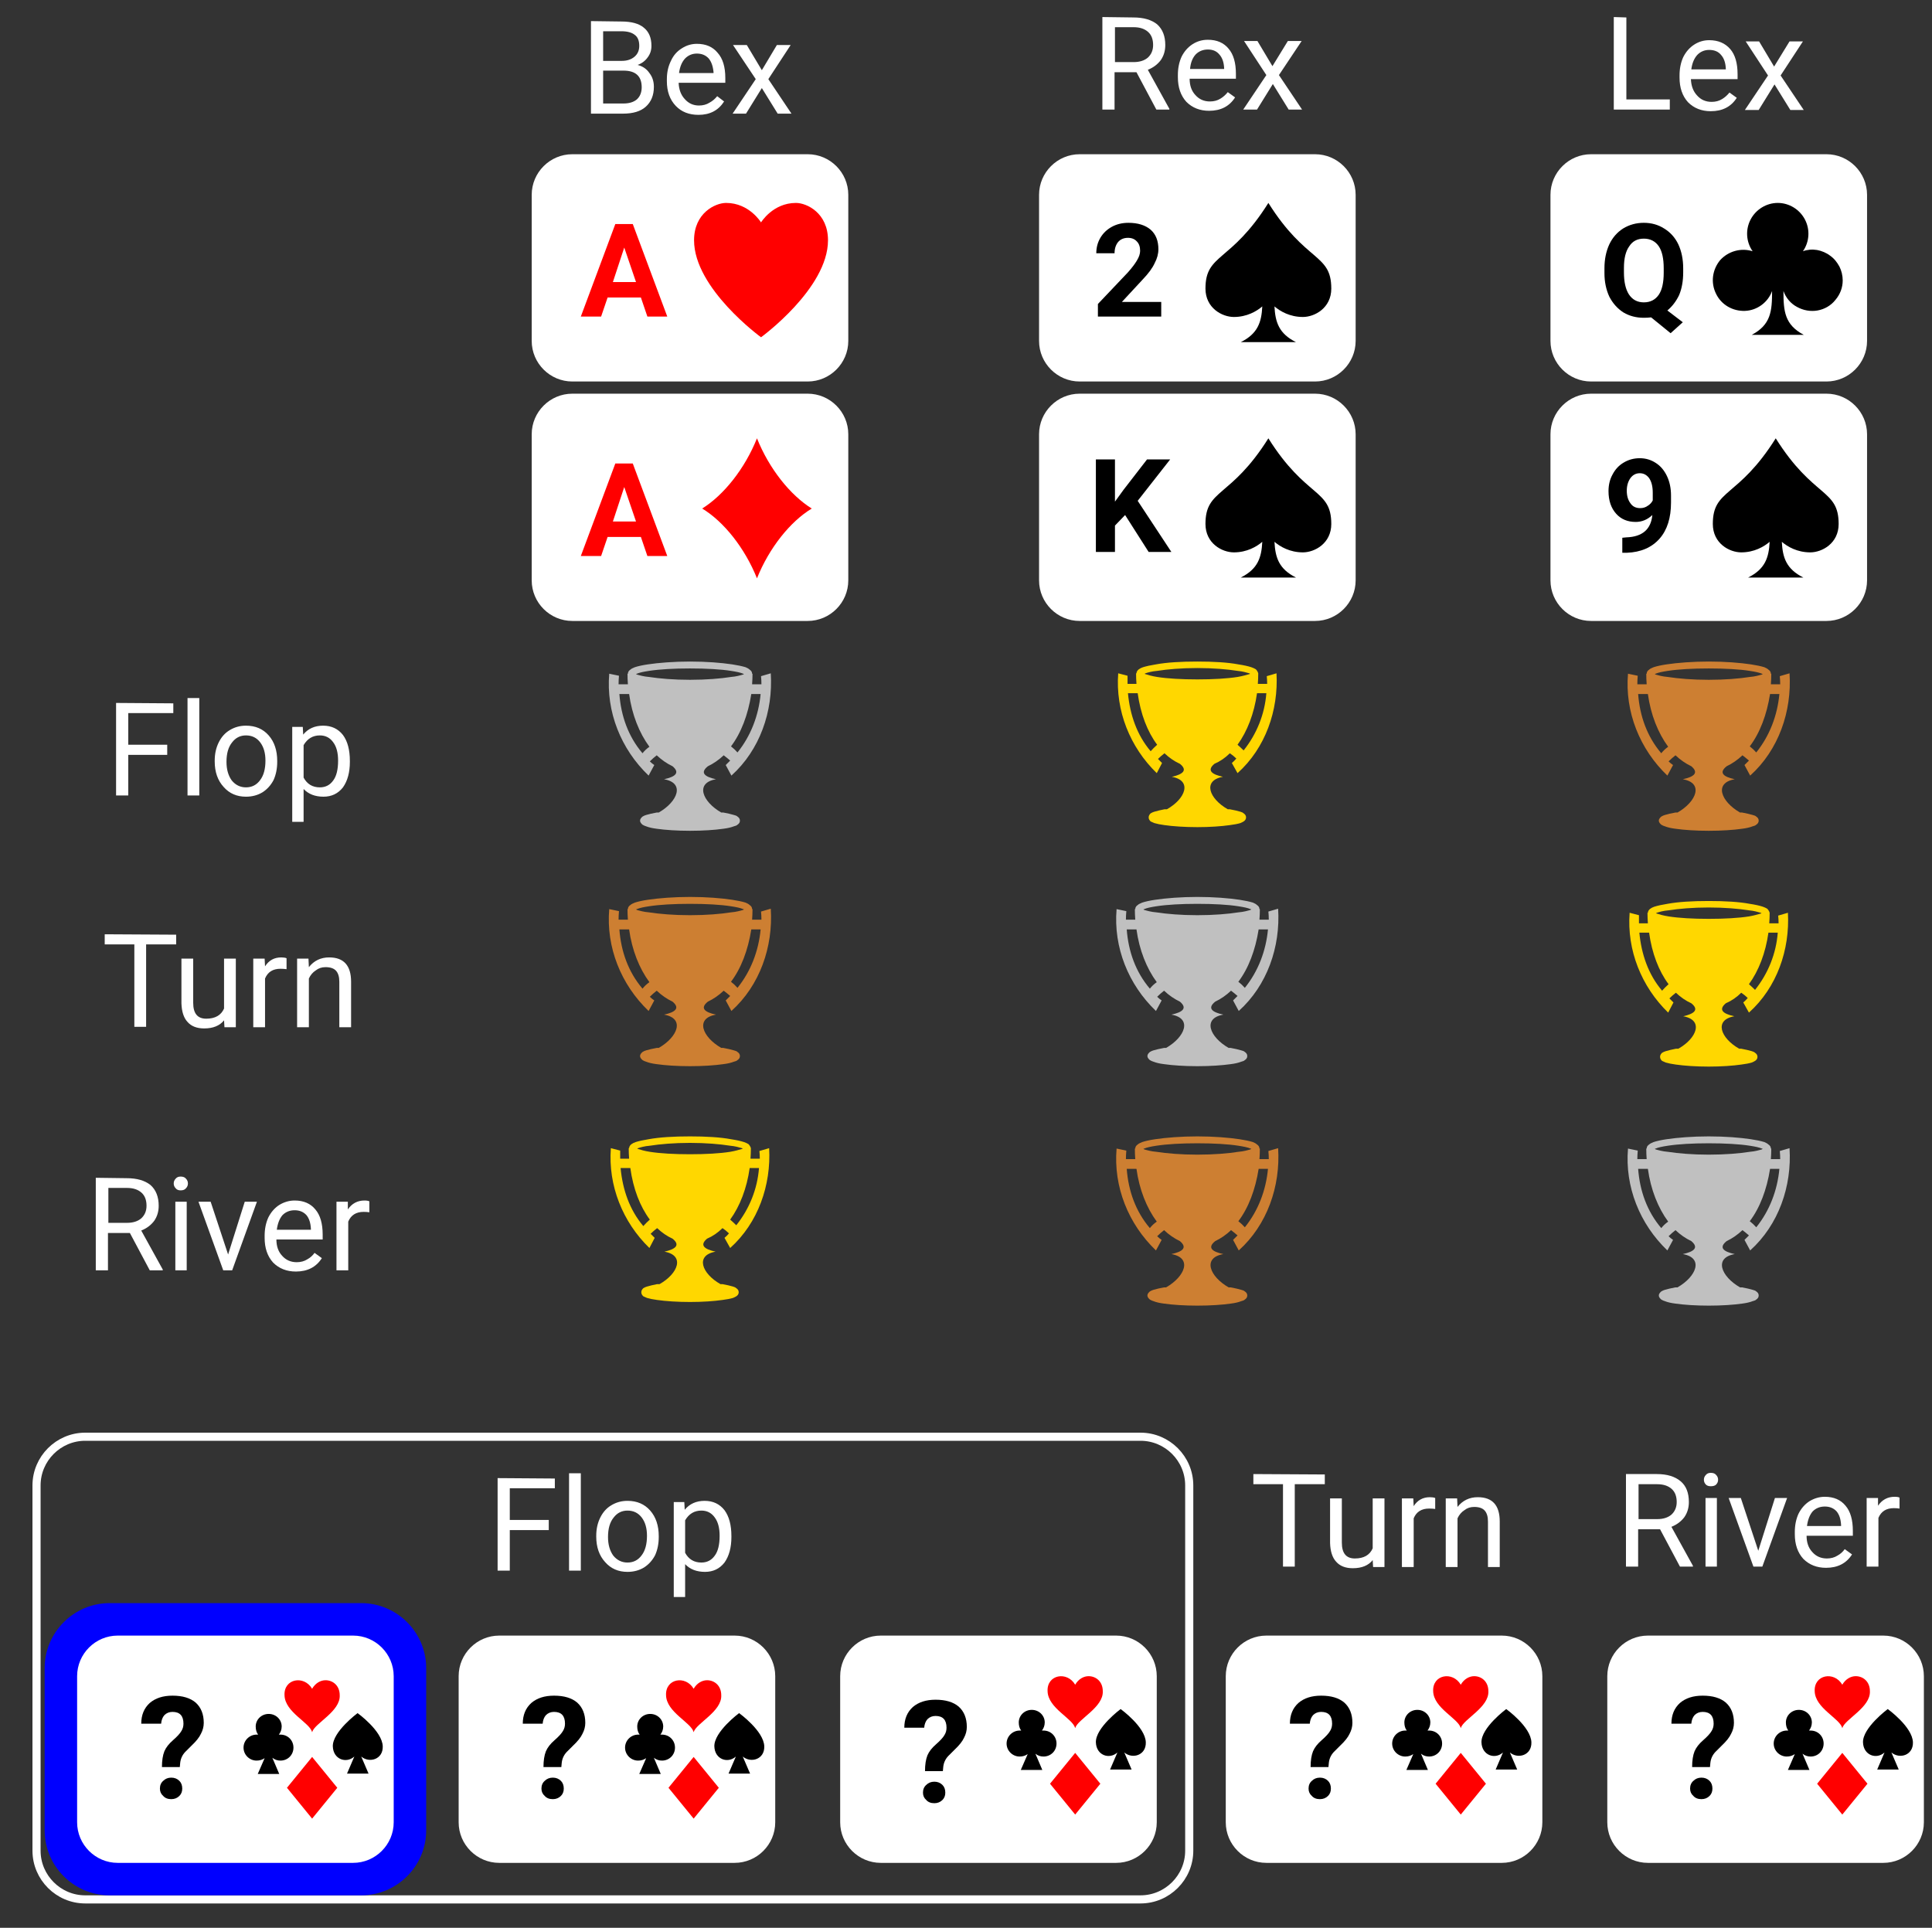
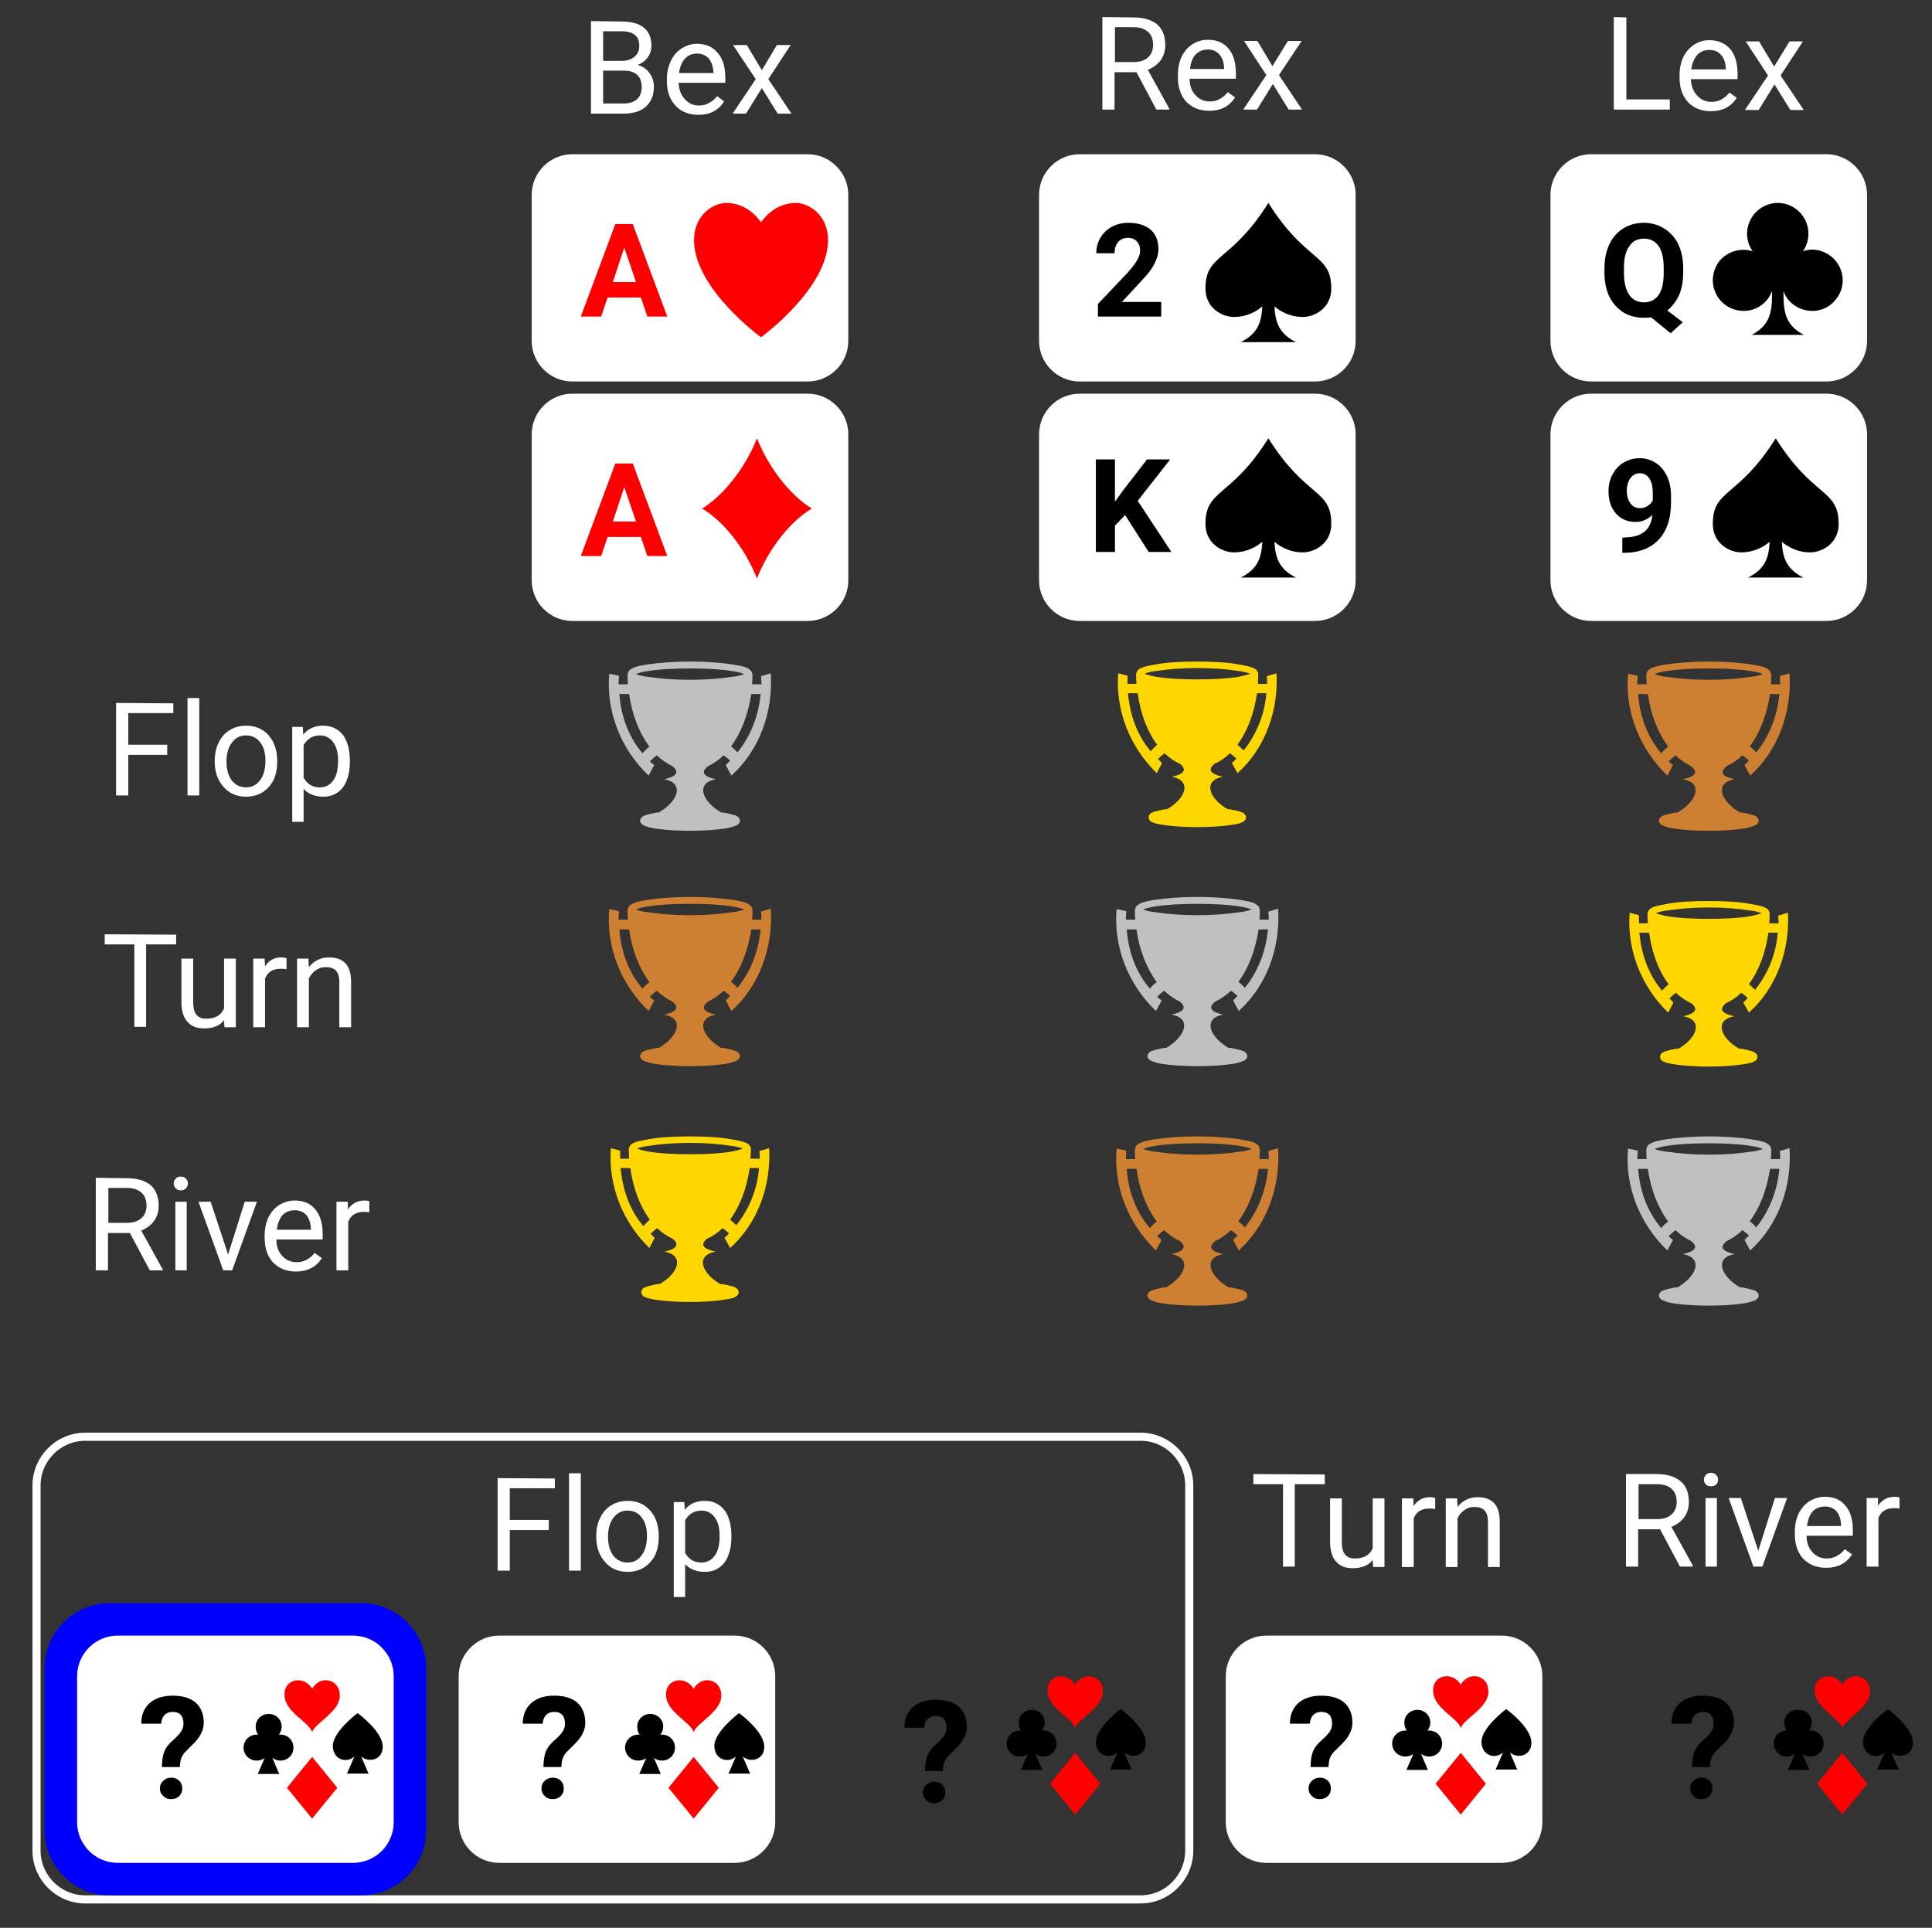
<svg xmlns="http://www.w3.org/2000/svg" version="1.2" viewBox="0 0 476 475" width="476" height="475">
  <rect x="0" y="0" width="476" height="475" fill="#333333" stroke="none" />
  <title>fresh</title>
  <style>
		.s0 { fill: none;stroke: #ffffff;stroke-width: 2 } 
		.s1 { fill: #0000ff } 
		.s2 { fill: #ffffff } 
		.s3 { fill: #000000 } 
		.s4 { fill: #ff0000 } 
		.s5 { fill: #ffd700 } 
		.s6 { fill: #cd7f32 } 
		.s7 { fill: #c0c0c0 } 
	</style>
  <path id="Shape 14" class="s0" d="m9 366c0-6.6 5.4-12 12-12h260c6.6 0 12 5.4 12 12v90c0 6.6-5.4 12-12 12h-260c-6.6 0-12-5.4-12-12z" />
  <path id="Shape 12" class="s1" d="m11 411c0-8.8 7.2-16 16-16h62c8.8 0 16 7.2 16 16v40c0 8.8-7.2 16-16 16h-62c-8.8 0-16-7.2-16-16z" />
  <path id="Shape 7" class="s2" d="m19 413c0-5.5 4.5-10 10-10h58c5.5 0 10 4.5 10 10v36c0 5.5-4.5 10-10 10h-58c-5.5 0-10-4.5-10-10z" />
  <path id="Shape 8" class="s2" d="m113 413c0-5.5 4.5-10 10-10h58c5.5 0 10 4.5 10 10v36c0 5.5-4.5 10-10 10h-58c-5.5 0-10-4.5-10-10z" />
-   <path id="Shape 9" class="s2" d="m207 413c0-5.5 4.5-10 10-10h58c5.5 0 10 4.5 10 10v36c0 5.5-4.5 10-10 10h-58c-5.5 0-10-4.5-10-10z" />
  <path id="Shape 10" class="s2" d="m302 413c0-5.5 4.5-10 10-10h58c5.5 0 10 4.5 10 10v36c0 5.5-4.5 10-10 10h-58c-5.5 0-10-4.5-10-10z" />
-   <path id="Shape 11" class="s2" d="m396 413c0-5.5 4.5-10 10-10h58c5.5 0 10 4.5 10 10v36c0 5.5-4.5 10-10 10h-58c-5.5 0-10-4.5-10-10z" />
  <path id="suit2" class="s3" d="m188.3 430.3c0.1 3.2-3.3 4.2-5.3 2.5l1.8 4.2h-5.3l1.8-4.2c-2 1.8-5.2 0.7-5.3-2.5-0.1-3.6 6.1-8.2 6.1-8.2 0 0 6.1 4.4 6.2 8.2zm-28.1-8c1.8 0 3.2 1.4 3.2 3.1 0 0.8-0.3 1.5-0.7 2q0.2 0 0.4 0c1.8 0 3.2 1.4 3.2 3.2 0 1.8-1.4 3.2-3.2 3.2-0.7 0-1.4-0.2-2-0.7l1.7 4h-5.3l1.7-3.9c-0.6 0.4-1.2 0.6-2 0.6-1.7 0-3.2-1.4-3.2-3.2 0-1.8 1.5-3.2 3.2-3.2q0.2 0 0.4 0c-0.4-0.5-0.6-1.2-0.6-2 0-1.7 1.4-3.1 3.2-3.1z" />
  <path id="suit1" class="s4" d="m177.7 417.7c0.2 4-6.2 6.9-6.8 9.1-0.6-2.4-6.7-4.9-6.8-9.1-0.2-4.1 4.8-5 6.8-1.6 0.8-1.4 2.1-2.1 3.3-2.1 1.8 0 3.5 1.3 3.5 3.7zm-0.6 22.8l-6.2 7.6-6.2-7.6 6.2-7.6z" />
  <path id="suit2 copy" class="s3" d="m94.3 430.3c0.1 3.2-3.3 4.2-5.3 2.5l1.8 4.2h-5.3l1.8-4.2c-2 1.8-5.2 0.7-5.3-2.5-0.1-3.6 6.1-8.2 6.1-8.2 0 0 6.1 4.4 6.2 8.2zm-28.1-8c1.8 0 3.2 1.4 3.2 3.1 0 0.8-0.3 1.5-0.7 2q0.2 0 0.4 0c1.8 0 3.2 1.4 3.2 3.2 0 1.8-1.4 3.2-3.2 3.2-0.7 0-1.4-0.2-2-0.7l1.7 4h-5.3l1.7-3.9c-0.6 0.4-1.2 0.6-2 0.6-1.7 0-3.2-1.4-3.2-3.2 0-1.8 1.5-3.2 3.2-3.2q0.2 0 0.4 0c-0.4-0.5-0.6-1.2-0.6-2 0-1.7 1.4-3.1 3.2-3.1z" />
  <path id="suit1 copy" class="s4" d="m83.7 417.7c0.2 4-6.2 6.9-6.8 9.1-0.6-2.4-6.7-4.9-6.8-9.1-0.2-4.1 4.8-5 6.8-1.6 0.8-1.4 2.1-2.1 3.3-2.1 1.8 0 3.5 1.3 3.5 3.7zm-0.6 22.8l-6.2 7.6-6.2-7.6 6.2-7.6z" />
  <path id="suit2 copy 2" class="s3" d="m282.3 429.3c0.1 3.2-3.3 4.2-5.3 2.5l1.8 4.2h-5.3l1.8-4.2c-2 1.8-5.2 0.7-5.3-2.5-0.1-3.6 6.1-8.2 6.1-8.2 0 0 6.1 4.4 6.2 8.2zm-28.1-8c1.8 0 3.2 1.4 3.2 3.1 0 0.8-0.3 1.5-0.7 2q0.2 0 0.4 0c1.8 0 3.2 1.4 3.2 3.2 0 1.8-1.4 3.2-3.2 3.2-0.7 0-1.4-0.2-2-0.7l1.7 4h-5.3l1.7-3.9c-0.6 0.4-1.2 0.6-2 0.6-1.7 0-3.2-1.4-3.2-3.2 0-1.8 1.5-3.2 3.2-3.2q0.2 0 0.4 0c-0.4-0.5-0.6-1.2-0.6-2 0-1.7 1.4-3.1 3.2-3.1z" />
  <path id="suit1 copy 2" class="s4" d="m271.7 416.7c0.2 4-6.2 6.9-6.8 9.1-0.6-2.4-6.7-4.9-6.8-9.1-0.2-4.1 4.8-5 6.8-1.6 0.8-1.4 2.1-2.1 3.3-2.1 1.8 0 3.5 1.3 3.5 3.7zm-0.6 22.8l-6.2 7.6-6.2-7.6 6.2-7.6z" />
  <path id="suit2 copy 3" class="s3" d="m377.3 429.3c0.1 3.2-3.3 4.2-5.3 2.5l1.8 4.2h-5.3l1.8-4.2c-2 1.8-5.2 0.7-5.3-2.5-0.1-3.6 6.1-8.2 6.1-8.2 0 0 6.1 4.4 6.2 8.2zm-28.1-8c1.8 0 3.2 1.4 3.2 3.1 0 0.8-0.3 1.5-0.7 2q0.2 0 0.4 0c1.8 0 3.2 1.4 3.2 3.2 0 1.8-1.4 3.2-3.2 3.2-0.7 0-1.4-0.2-2-0.7l1.7 4h-5.3l1.7-3.9c-0.6 0.4-1.2 0.6-2 0.6-1.7 0-3.2-1.4-3.2-3.2 0-1.8 1.5-3.2 3.2-3.2q0.2 0 0.4 0c-0.4-0.5-0.6-1.2-0.6-2 0-1.7 1.4-3.1 3.2-3.1z" />
  <path id="suit1 copy 3" class="s4" d="m366.7 416.7c0.2 4-6.2 6.9-6.8 9.1-0.6-2.4-6.7-4.9-6.8-9.1-0.2-4.1 4.8-5 6.8-1.6 0.8-1.4 2.1-2.1 3.3-2.1 1.8 0 3.5 1.3 3.5 3.7zm-0.6 22.8l-6.2 7.6-6.2-7.6 6.2-7.6z" />
-   <path id="suit2 copy 4" class="s3" d="m471.3 429.3c0.1 3.2-3.3 4.2-5.3 2.5l1.8 4.2h-5.3l1.8-4.2c-2 1.8-5.2 0.7-5.3-2.5-0.1-3.6 6.1-8.2 6.1-8.2 0 0 6.1 4.4 6.2 8.2zm-28.1-8c1.8 0 3.2 1.4 3.2 3.1 0 0.8-0.3 1.5-0.7 2q0.2 0 0.4 0c1.8 0 3.2 1.4 3.2 3.2 0 1.8-1.4 3.2-3.2 3.2-0.7 0-1.4-0.2-2-0.7l1.7 4h-5.3l1.7-3.9c-0.6 0.4-1.2 0.6-2 0.6-1.7 0-3.2-1.4-3.2-3.2 0-1.8 1.5-3.2 3.2-3.2q0.2 0 0.4 0c-0.4-0.5-0.6-1.2-0.6-2 0-1.7 1.4-3.1 3.2-3.1z" />
+   <path id="suit2 copy 4" class="s3" d="m471.3 429.3c0.1 3.2-3.3 4.2-5.3 2.5l1.8 4.2h-5.3l1.8-4.2c-2 1.8-5.2 0.7-5.3-2.5-0.1-3.6 6.1-8.2 6.1-8.2 0 0 6.1 4.4 6.2 8.2zm-28.1-8c1.8 0 3.2 1.4 3.2 3.1 0 0.8-0.3 1.5-0.7 2q0.2 0 0.4 0c1.8 0 3.2 1.4 3.2 3.2 0 1.8-1.4 3.2-3.2 3.2-0.7 0-1.4-0.2-2-0.7l1.7 4h-5.3l1.7-3.9c-0.6 0.4-1.2 0.6-2 0.6-1.7 0-3.2-1.4-3.2-3.2 0-1.8 1.5-3.2 3.2-3.2c-0.4-0.5-0.6-1.2-0.6-2 0-1.7 1.4-3.1 3.2-3.1z" />
  <path id="suit1 copy 4" class="s4" d="m460.7 416.7c0.2 4-6.2 6.9-6.8 9.1-0.6-2.4-6.7-4.9-6.8-9.1-0.2-4.1 4.8-5 6.8-1.6 0.8-1.4 2.1-2.1 3.3-2.1 1.8 0 3.5 1.3 3.5 3.7zm-0.6 22.8l-6.2 7.6-6.2-7.6 6.2-7.6z" />
  <path id="?" class="s3" aria-label="?" d="m44.3 435.4h-4.4q0-2.4 0.6-3.9 0.6-1.4 2.1-2.7 1.6-1.4 2.1-2.3 0.5-0.8 0.5-1.8 0-2.9-2.7-2.9-1.2 0-2 0.8-0.7 0.8-0.8 2.1h-4.9q0-3.2 2.1-5.1 2.1-1.8 5.6-1.8 3.7 0 5.7 1.7 2 1.8 2 5 0 1.4-0.7 2.7-0.6 1.3-2.3 2.9l-1.3 1.3q-1.3 1.2-1.5 2.9zm-4.9 5.3q0-1.2 0.8-1.9 0.8-0.8 2-0.8 1.2 0 2 0.8 0.7 0.7 0.7 1.9 0 1.1-0.7 1.8-0.8 0.8-2 0.8-1.3 0-2-0.8-0.8-0.7-0.8-1.8z" />
  <path id="? copy" class="s3" aria-label="?" d="m138.3 435.4h-4.4q0-2.4 0.6-3.9 0.6-1.4 2.1-2.7 1.6-1.4 2.1-2.3 0.5-0.8 0.5-1.8 0-2.9-2.7-2.9-1.2 0-2 0.8-0.7 0.8-0.8 2.1h-4.9q0-3.2 2.1-5.1 2.1-1.8 5.6-1.8 3.7 0 5.7 1.7 2 1.8 2 5 0 1.4-0.7 2.7-0.6 1.3-2.3 2.9l-1.3 1.3q-1.3 1.2-1.5 2.9zm-4.9 5.3q0-1.2 0.8-1.9 0.8-0.8 2-0.8 1.2 0 2 0.8 0.7 0.7 0.7 1.9 0 1.1-0.7 1.8-0.8 0.8-2 0.8-1.3 0-2-0.8-0.8-0.7-0.8-1.8z" />
  <path id="? copy 2" class="s3" aria-label="?" d="m232.3 436.4h-4.4q0-2.4 0.6-3.9 0.6-1.4 2.1-2.7 1.6-1.4 2.1-2.3 0.5-0.8 0.5-1.8 0-2.9-2.7-2.9-1.2 0-2 0.8-0.7 0.8-0.8 2.1h-4.9q0-3.2 2.1-5.1 2.1-1.8 5.6-1.8 3.7 0 5.7 1.7 2 1.8 2 5 0 1.4-0.7 2.7-0.6 1.3-2.3 2.9l-1.3 1.3q-1.3 1.2-1.5 2.9zm-4.9 5.3q0-1.2 0.8-1.9 0.8-0.8 2-0.8 1.2 0 2 0.8 0.7 0.7 0.7 1.9 0 1.1-0.7 1.8-0.8 0.8-2 0.8-1.3 0-2-0.8-0.8-0.7-0.8-1.8z" />
  <path id="? copy 3" class="s3" aria-label="?" d="m327.3 435.4h-4.4q0-2.4 0.6-3.9 0.6-1.4 2.1-2.7 1.6-1.4 2.1-2.3 0.5-0.8 0.5-1.8 0-2.9-2.7-2.9-1.2 0-2 0.8-0.7 0.8-0.8 2.1h-4.9q0-3.2 2.1-5.1 2.1-1.8 5.6-1.8 3.7 0 5.7 1.7 2 1.8 2 5 0 1.4-0.7 2.7-0.6 1.3-2.3 2.9l-1.3 1.3q-1.3 1.2-1.5 2.9zm-4.9 5.3q0-1.2 0.8-1.9 0.8-0.8 2-0.8 1.2 0 2 0.8 0.7 0.7 0.7 1.9 0 1.1-0.7 1.8-0.8 0.8-2 0.8-1.3 0-2-0.8-0.8-0.7-0.8-1.8z" />
  <path id="? copy 4" class="s3" aria-label="?" d="m421.3 435.4h-4.4q0-2.4 0.6-3.9 0.6-1.4 2.1-2.7 1.6-1.4 2.1-2.3 0.5-0.8 0.5-1.8 0-2.9-2.7-2.9-1.2 0-2 0.8-0.7 0.8-0.8 2.1h-4.9q0-3.2 2.1-5.1 2.1-1.8 5.6-1.8 3.7 0 5.7 1.7 2 1.8 2 5 0 1.4-0.7 2.7-0.6 1.3-2.3 2.9l-1.3 1.3q-1.3 1.2-1.5 2.9zm-4.9 5.3q0-1.2 0.8-1.9 0.8-0.8 2-0.8 1.2 0 2 0.8 0.7 0.7 0.7 1.9 0 1.1-0.7 1.8-0.8 0.8-2 0.8-1.3 0-2-0.8-0.8-0.7-0.8-1.8z" />
  <path id="Gold" fill-rule="evenodd" class="s5" d="m180.1 280.7q2 0.3 3.2 0.7 0.6 0.2 1.1 0.5c0.2 0.2 0.5 0.6 0.6 1q0 1.3-0.1 2.6h2.3q0-1-0.1-1.9l2.4-0.7c0.5 9.1-2.7 18.4-9.6 24.6l-1.4-2.5q0.6-0.5 1.1-1.1-0.7-0.7-1.6-1.3-1.7 1.7-3.8 2.6c-1.9 1.6-0.7 2.6 2.1 3.2-5.1 0.9-3.4 5.4 1.2 8q0.3 0 0.5 0 1.6 0.3 2.6 0.6c0.3 0.1 0.6 0.2 0.8 0.4 0.3 0.2 0.6 0.5 0.6 1 0 0.5-0.3 0.8-0.6 1-0.2 0.1-0.5 0.3-0.8 0.4q-1 0.3-2.6 0.5c-2.1 0.3-4.9 0.5-8 0.5-3.1 0-6-0.2-8.1-0.5q-1.5-0.2-2.5-0.5c-0.3-0.1-0.6-0.3-0.9-0.4-0.2-0.2-0.5-0.5-0.5-1 0-0.5 0.3-0.8 0.5-1 0.3-0.2 0.6-0.3 0.9-0.4q1-0.3 2.5-0.6 0.3 0 0.6 0c4.6-2.6 6.3-7.1 1.2-8 2.7-0.6 4-1.6 2-3.2q-2-0.9-3.8-2.6-0.9 0.7-1.6 1.4 0.5 0.5 1 1l-1.3 2.5c-6.6-6.4-10.2-15.4-9.5-24.6l2.3 0.6q0 1 0 2h2.2q-0.1-1.3-0.1-2.6h0.1c0-0.4 0.3-0.8 0.6-1q0.4-0.3 1-0.5 1.3-0.4 3.2-0.7c2.7-0.5 6.2-0.7 10.2-0.7 3.9 0 7.5 0.2 10.1 0.7zm-20 1.6c-1.3 0.1-2.3 0.4-2.9 0.6q-0.1 0.1-0.2 0.1 0.1 0.1 0.2 0.1c0.6 0.2 1.6 0.5 2.9 0.7 2.5 0.4 6 0.6 9.9 0.6 3.9 0 7.4-0.2 9.9-0.6 1.2-0.2 2.2-0.5 2.9-0.7q0.1 0 0.2-0.1-0.1 0-0.2-0.1c-0.7-0.2-1.7-0.5-2.9-0.6-2.5-0.4-6-0.7-9.9-0.7-3.9 0-7.4 0.3-9.9 0.7zm-1.6 19.8q0.7-0.8 1.6-1.6c-2.4-3.2-4.1-7.6-4.8-12.7h-2.4c0.5 5.3 2.2 10.3 5.6 14.3zm21.4-1.6q0.8 0.7 1.5 1.4c3.2-4 5.2-8.9 5.6-14.1h-2.3c-0.7 5-2.4 9.4-4.8 12.7z" />
  <path id="Gold copy" fill-rule="evenodd" class="s5" d="m305.1 163.7q2 0.3 3.2 0.7 0.6 0.2 1.1 0.5c0.2 0.2 0.5 0.6 0.6 1q0 1.3-0.1 2.6h2.3q0-1-0.1-1.9l2.4-0.7c0.5 9.1-2.7 18.4-9.6 24.6l-1.4-2.5q0.6-0.5 1.1-1.1-0.7-0.7-1.6-1.3-1.7 1.7-3.8 2.6c-1.9 1.6-0.7 2.6 2.1 3.2-5.1 0.9-3.4 5.4 1.2 8q0.3 0 0.5 0 1.6 0.3 2.6 0.6c0.3 0.1 0.6 0.2 0.8 0.4 0.3 0.2 0.6 0.5 0.6 1 0 0.5-0.3 0.8-0.6 1-0.2 0.1-0.5 0.3-0.8 0.4q-1 0.3-2.6 0.5c-2.1 0.3-4.9 0.5-8 0.5-3.1 0-6-0.2-8.1-0.5q-1.5-0.2-2.5-0.5c-0.3-0.1-0.6-0.3-0.9-0.4-0.2-0.2-0.5-0.5-0.5-1 0-0.5 0.3-0.8 0.5-1 0.3-0.2 0.6-0.3 0.9-0.4q1-0.3 2.5-0.6 0.3 0 0.6 0c4.6-2.6 6.3-7.1 1.2-8 2.7-0.6 4-1.6 2-3.2q-2-0.9-3.8-2.6-0.9 0.7-1.6 1.4 0.5 0.5 1 1l-1.3 2.5c-6.6-6.4-10.2-15.4-9.5-24.6l2.3 0.6q0 1 0 2h2.2q-0.1-1.3-0.1-2.6h0.1c0-0.4 0.3-0.8 0.6-1q0.4-0.3 1-0.5 1.3-0.4 3.2-0.7c2.7-0.5 6.2-0.7 10.2-0.7 3.9 0 7.5 0.2 10.1 0.7zm-20 1.6c-1.3 0.1-2.3 0.4-2.9 0.6q-0.1 0.1-0.2 0.1 0.1 0.1 0.2 0.1c0.6 0.2 1.6 0.5 2.9 0.7 2.5 0.4 6 0.6 9.9 0.6 3.9 0 7.4-0.2 9.9-0.6 1.2-0.2 2.2-0.5 2.9-0.7q0.1 0 0.2-0.1-0.1 0-0.2-0.1c-0.7-0.2-1.7-0.5-2.9-0.6-2.5-0.4-6-0.7-9.9-0.7-3.9 0-7.4 0.3-9.9 0.7zm-1.6 19.8q0.7-0.8 1.6-1.6c-2.4-3.2-4.1-7.6-4.8-12.7h-2.4c0.5 5.3 2.2 10.3 5.6 14.3zm21.4-1.6q0.8 0.7 1.5 1.4c3.2-4 5.2-8.9 5.6-14.1h-2.3c-0.7 5-2.4 9.4-4.8 12.7z" />
  <path id="Gold copy 2" fill-rule="evenodd" class="s5" d="m431.1 222.7q2 0.3 3.2 0.7 0.6 0.2 1.1 0.5c0.2 0.2 0.5 0.6 0.6 1q0 1.3-0.1 2.6h2.3q0-1-0.1-1.9l2.4-0.7c0.5 9.1-2.7 18.4-9.6 24.6l-1.4-2.5q0.6-0.5 1.1-1.1-0.7-0.7-1.6-1.3-1.7 1.7-3.8 2.6c-1.9 1.6-0.7 2.6 2.1 3.2-5.1 0.9-3.4 5.4 1.2 8q0.3 0 0.5 0 1.6 0.3 2.6 0.6c0.3 0.1 0.6 0.2 0.8 0.4 0.3 0.2 0.6 0.5 0.6 1 0 0.5-0.3 0.8-0.6 1-0.2 0.1-0.5 0.3-0.8 0.4q-1 0.3-2.6 0.5c-2.1 0.3-4.9 0.5-8 0.5-3.1 0-6-0.2-8.1-0.5q-1.5-0.2-2.5-0.5c-0.3-0.1-0.6-0.3-0.9-0.4-0.2-0.2-0.5-0.5-0.5-1 0-0.5 0.3-0.8 0.5-1 0.3-0.2 0.6-0.3 0.9-0.4q1-0.3 2.5-0.6 0.3 0 0.6 0c4.6-2.6 6.3-7.1 1.2-8 2.7-0.6 4-1.6 2-3.2q-2-0.9-3.8-2.6-0.9 0.7-1.6 1.4 0.5 0.5 1 1l-1.3 2.5c-6.6-6.4-10.2-15.4-9.5-24.6l2.3 0.6q0 1 0 2h2.2q-0.1-1.3-0.1-2.6h0.1c0-0.4 0.3-0.8 0.6-1q0.4-0.3 1-0.5 1.3-0.4 3.2-0.7c2.7-0.5 6.2-0.7 10.2-0.7 3.9 0 7.5 0.2 10.1 0.7zm-20 1.6c-1.3 0.1-2.3 0.4-2.9 0.6q-0.1 0.1-0.2 0.1 0.1 0.1 0.2 0.1c0.6 0.2 1.6 0.5 2.9 0.7 2.5 0.4 6 0.6 9.9 0.6 3.9 0 7.4-0.2 9.9-0.6 1.2-0.2 2.2-0.5 2.9-0.7q0.1 0 0.2-0.1-0.1 0-0.2-0.1c-0.7-0.2-1.7-0.5-2.9-0.6-2.5-0.4-6-0.7-9.9-0.7-3.9 0-7.4 0.3-9.9 0.7zm-1.6 19.8q0.7-0.8 1.6-1.6c-2.4-3.2-4.1-7.6-4.8-12.7h-2.4c0.5 5.3 2.2 10.3 5.6 14.3zm21.4-1.6q0.8 0.7 1.5 1.4c3.2-4 5.2-8.9 5.6-14.1h-2.3c-0.7 5-2.4 9.4-4.8 12.7z" />
  <path id="Bronze" fill-rule="evenodd" class="s6" d="m305.4 280.7q2 0.3 3.3 0.7c0.4 0.2 0.7 0.3 1 0.6 0.3 0.2 0.6 0.5 0.6 1h0.1q0 1.3-0.1 2.6h2.3q0-1-0.1-2l2.4-0.7c0.6 9.4-2.7 18.9-9.7 25.2l-1.4-2.6q0.5-0.5 1.1-1.1-0.8-0.7-1.6-1.3-1.8 1.7-3.9 2.7c-2 1.6-0.8 2.6 2 3.2-5.2 0.9-3.4 5.5 1.3 8.2q0.3 0 0.5 0 1.6 0.3 2.6 0.6c0.4 0.1 0.7 0.2 0.9 0.4 0.3 0.2 0.6 0.5 0.6 1 0 0.5-0.3 0.8-0.6 1-0.2 0.2-0.5 0.3-0.9 0.4q-1 0.4-2.6 0.6c-2.1 0.3-5 0.5-8.2 0.5-3.2 0-6.1-0.2-8.2-0.5q-1.6-0.2-2.6-0.6c-0.3-0.1-0.6-0.2-0.9-0.4-0.2-0.2-0.6-0.5-0.6-1 0-0.5 0.4-0.8 0.6-1 0.3-0.2 0.6-0.3 0.9-0.4q1-0.3 2.6-0.6 0.3 0 0.5 0c4.7-2.7 6.5-7.3 1.3-8.2 2.8-0.6 4-1.6 2.1-3.2q-2.1-1-3.9-2.7-0.9 0.7-1.7 1.5 0.5 0.5 1.1 0.9l-1.4 2.6c-6.8-6.5-10.5-15.7-9.7-25.1l2.4 0.5q-0.1 1.1-0.1 2.1h2.3q-0.1-1.3-0.1-2.6h0.1c0-0.5 0.3-0.8 0.6-1 0.3-0.3 0.7-0.4 1.1-0.6q1.2-0.4 3.2-0.7c2.7-0.4 6.4-0.7 10.4-0.7 4.1 0 7.7 0.3 10.4 0.7zm-20.5 1.6c-1.3 0.2-2.3 0.4-3 0.7q-0.1 0-0.2 0.1 0.1 0 0.2 0.1c0.7 0.2 1.7 0.5 3 0.6 2.6 0.4 6.1 0.7 10.1 0.7 4 0 7.6-0.3 10.1-0.7 1.3-0.1 2.3-0.4 3-0.6q0.1-0.1 0.2-0.1-0.1-0.1-0.2-0.1c-0.7-0.3-1.7-0.5-3-0.7-2.5-0.4-6.1-0.6-10.1-0.6-4 0-7.5 0.2-10.1 0.6zm-1.6 20.3q0.7-0.9 1.7-1.6c-2.5-3.4-4.3-7.9-5-13h-2.4c0.4 5.4 2.2 10.5 5.7 14.6zm21.8-1.7q0.9 0.7 1.6 1.5c3.3-4.1 5.2-9.1 5.7-14.4h-2.3c-0.8 5.1-2.5 9.6-5 12.9z" />
  <path id="Bronze copy" fill-rule="evenodd" class="s6" d="m180.4 221.7q2 0.3 3.3 0.7c0.4 0.2 0.7 0.3 1 0.6 0.3 0.2 0.6 0.5 0.6 1h0.1q0 1.3-0.1 2.6h2.3q0-1-0.1-2l2.4-0.7c0.6 9.4-2.7 18.9-9.7 25.2l-1.4-2.6q0.5-0.5 1.1-1.1-0.8-0.7-1.6-1.3-1.8 1.7-3.9 2.7c-2 1.6-0.8 2.6 2 3.2-5.2 0.9-3.4 5.5 1.3 8.2q0.3 0 0.5 0 1.6 0.3 2.6 0.6c0.4 0.1 0.7 0.2 0.9 0.4 0.3 0.2 0.6 0.5 0.6 1 0 0.5-0.3 0.8-0.6 1-0.2 0.2-0.5 0.3-0.9 0.4q-1 0.4-2.6 0.6c-2.1 0.3-5 0.5-8.2 0.5-3.2 0-6.1-0.2-8.2-0.5q-1.6-0.2-2.6-0.6c-0.3-0.1-0.6-0.2-0.9-0.4-0.2-0.2-0.6-0.5-0.6-1 0-0.5 0.4-0.8 0.6-1 0.3-0.2 0.6-0.3 0.9-0.4q1-0.3 2.6-0.6 0.3 0 0.5 0c4.7-2.7 6.5-7.3 1.3-8.2 2.8-0.6 4-1.6 2.1-3.2q-2.1-1-3.9-2.7-0.9 0.7-1.7 1.5 0.5 0.5 1.1 0.9l-1.4 2.6c-6.8-6.5-10.5-15.7-9.7-25.1l2.4 0.5q-0.1 1.1-0.1 2.1h2.3q-0.1-1.3-0.1-2.6h0.1c0-0.5 0.3-0.8 0.6-1 0.3-0.3 0.7-0.4 1.1-0.6q1.2-0.4 3.2-0.7c2.7-0.4 6.4-0.7 10.4-0.7 4.1 0 7.7 0.3 10.4 0.7zm-20.5 1.6c-1.3 0.2-2.3 0.4-3 0.7q-0.1 0-0.2 0.1 0.1 0 0.2 0.1c0.7 0.2 1.7 0.5 3 0.6 2.6 0.4 6.1 0.7 10.1 0.7 4 0 7.6-0.3 10.1-0.7 1.3-0.1 2.3-0.4 3-0.6q0.1-0.1 0.2-0.1-0.1-0.1-0.2-0.1c-0.7-0.3-1.7-0.5-3-0.7-2.5-0.4-6.1-0.6-10.1-0.6-4 0-7.5 0.2-10.1 0.6zm-1.6 20.3q0.7-0.9 1.7-1.6c-2.5-3.4-4.3-7.9-5-13h-2.4c0.4 5.4 2.2 10.5 5.7 14.6zm21.8-1.7q0.9 0.7 1.6 1.5c3.3-4.1 5.2-9.1 5.7-14.4h-2.3c-0.8 5.1-2.5 9.6-5 12.9z" />
  <path id="Bronze copy 2" fill-rule="evenodd" class="s6" d="m431.4 163.7q2 0.3 3.3 0.7c0.4 0.2 0.7 0.3 1 0.6 0.3 0.2 0.6 0.5 0.6 1h0.1q0 1.3-0.1 2.6h2.3q0-1-0.1-2l2.4-0.7c0.6 9.4-2.7 18.9-9.7 25.2l-1.4-2.6q0.5-0.5 1.1-1.1-0.8-0.7-1.6-1.3-1.8 1.7-3.9 2.7c-2 1.6-0.8 2.6 2 3.2-5.2 0.9-3.4 5.5 1.3 8.2q0.3 0 0.5 0 1.6 0.3 2.6 0.6c0.4 0.1 0.7 0.2 0.9 0.4 0.3 0.2 0.6 0.5 0.6 1 0 0.5-0.3 0.8-0.6 1-0.2 0.2-0.5 0.3-0.9 0.4q-1 0.4-2.6 0.6c-2.1 0.3-5 0.5-8.2 0.5-3.2 0-6.1-0.2-8.2-0.5q-1.6-0.2-2.6-0.6c-0.3-0.1-0.6-0.2-0.9-0.4-0.2-0.2-0.6-0.5-0.6-1 0-0.5 0.4-0.8 0.6-1 0.3-0.2 0.6-0.3 0.9-0.4q1-0.3 2.6-0.6 0.3 0 0.5 0c4.7-2.7 6.5-7.3 1.3-8.2 2.8-0.6 4-1.6 2.1-3.2q-2.1-1-3.9-2.7-0.9 0.7-1.7 1.5 0.5 0.5 1.1 0.9l-1.4 2.6c-6.8-6.5-10.5-15.7-9.7-25.1l2.4 0.5q-0.1 1.1-0.1 2.1h2.3q-0.1-1.3-0.1-2.6h0.1c0-0.5 0.3-0.8 0.6-1 0.3-0.3 0.7-0.4 1.1-0.6q1.2-0.4 3.2-0.7c2.7-0.4 6.4-0.7 10.4-0.7 4.1 0 7.7 0.3 10.4 0.7zm-20.5 1.6c-1.3 0.2-2.3 0.4-3 0.7q-0.1 0-0.2 0.1 0.1 0 0.2 0.1c0.7 0.2 1.7 0.5 3 0.6 2.6 0.4 6.1 0.7 10.1 0.7 4 0 7.6-0.3 10.1-0.7 1.3-0.1 2.3-0.4 3-0.6q0.1-0.1 0.2-0.1-0.1-0.1-0.2-0.1c-0.7-0.3-1.7-0.5-3-0.7-2.5-0.4-6.1-0.6-10.1-0.6-4 0-7.5 0.2-10.1 0.6zm-1.6 20.3q0.7-0.9 1.7-1.6c-2.5-3.4-4.3-7.9-5-13h-2.4c0.4 5.4 2.2 10.5 5.7 14.6zm21.8-1.7q0.9 0.7 1.6 1.5c3.3-4.1 5.2-9.1 5.7-14.4h-2.3c-0.8 5.1-2.5 9.6-5 12.9z" />
  <path id="silver2" fill-rule="evenodd" class="s7" d="m305.4 221.7q2 0.3 3.3 0.7c0.4 0.2 0.7 0.3 1 0.6 0.3 0.2 0.6 0.5 0.6 1h0.1q0 1.3-0.1 2.6h2.3q0-1-0.1-2l2.4-0.7c0.6 9.4-2.7 18.9-9.7 25.2l-1.4-2.6q0.5-0.5 1.1-1.1-0.8-0.7-1.6-1.3-1.8 1.7-3.9 2.7c-2 1.6-0.8 2.6 2 3.2-5.2 0.9-3.4 5.5 1.3 8.2q0.3 0 0.5 0 1.6 0.3 2.6 0.6c0.4 0.1 0.7 0.2 0.9 0.4 0.3 0.2 0.6 0.5 0.6 1 0 0.5-0.3 0.8-0.6 1-0.2 0.2-0.5 0.3-0.9 0.4q-1 0.4-2.6 0.6c-2.1 0.3-5 0.5-8.2 0.5-3.2 0-6.1-0.2-8.2-0.5q-1.6-0.2-2.6-0.6c-0.3-0.1-0.6-0.2-0.9-0.4-0.2-0.2-0.6-0.5-0.6-1 0-0.5 0.4-0.8 0.6-1 0.3-0.2 0.6-0.3 0.9-0.4q1-0.3 2.6-0.6 0.3 0 0.5 0c4.7-2.7 6.5-7.3 1.3-8.2 2.8-0.6 4-1.6 2.1-3.2q-2.1-1-3.9-2.7-0.9 0.7-1.7 1.5 0.5 0.5 1.1 0.9l-1.4 2.6c-6.8-6.5-10.5-15.7-9.7-25.1l2.4 0.5q-0.1 1.1-0.1 2.1h2.3q-0.1-1.3-0.1-2.6h0.1c0-0.5 0.3-0.8 0.6-1 0.3-0.3 0.7-0.4 1.1-0.6q1.2-0.4 3.2-0.7c2.7-0.4 6.4-0.7 10.4-0.7 4.1 0 7.7 0.3 10.4 0.7zm-20.5 1.6c-1.3 0.2-2.3 0.4-3 0.7q-0.1 0-0.2 0.1 0.1 0 0.2 0.1c0.7 0.2 1.7 0.5 3 0.6 2.6 0.4 6.1 0.7 10.1 0.7 4 0 7.6-0.3 10.1-0.7 1.3-0.1 2.3-0.4 3-0.6q0.1-0.1 0.2-0.1-0.1-0.1-0.2-0.1c-0.7-0.3-1.7-0.5-3-0.7-2.5-0.4-6.1-0.6-10.1-0.6-4 0-7.5 0.2-10.1 0.6zm-1.6 20.3q0.7-0.9 1.7-1.6c-2.5-3.4-4.3-7.9-5-13h-2.4c0.4 5.4 2.2 10.5 5.7 14.6zm21.8-1.7q0.9 0.7 1.6 1.5c3.3-4.1 5.2-9.1 5.7-14.4h-2.3c-0.8 5.1-2.5 9.6-5 12.9z" />
  <path id="silver2 copy" fill-rule="evenodd" class="s7" d="m431.4 280.7q2 0.3 3.3 0.7c0.4 0.2 0.7 0.3 1 0.6 0.3 0.2 0.6 0.5 0.6 1h0.1q0 1.3-0.1 2.6h2.3q0-1-0.1-2l2.4-0.7c0.6 9.4-2.7 18.9-9.7 25.2l-1.4-2.6q0.5-0.5 1.1-1.1-0.8-0.7-1.6-1.3-1.8 1.7-3.9 2.7c-2 1.6-0.8 2.6 2 3.2-5.2 0.9-3.4 5.5 1.3 8.2q0.3 0 0.5 0 1.6 0.3 2.6 0.6c0.4 0.1 0.7 0.2 0.9 0.4 0.3 0.2 0.6 0.5 0.6 1 0 0.5-0.3 0.8-0.6 1-0.2 0.2-0.5 0.3-0.9 0.4q-1 0.4-2.6 0.6c-2.1 0.3-5 0.5-8.2 0.5-3.2 0-6.1-0.2-8.2-0.5q-1.6-0.2-2.6-0.6c-0.3-0.1-0.6-0.2-0.9-0.4-0.2-0.2-0.6-0.5-0.6-1 0-0.5 0.4-0.8 0.6-1 0.3-0.2 0.6-0.3 0.9-0.4q1-0.3 2.6-0.6 0.3 0 0.5 0c4.7-2.7 6.5-7.3 1.3-8.2 2.8-0.6 4-1.6 2.1-3.2q-2.1-1-3.9-2.7-0.9 0.7-1.7 1.5 0.5 0.5 1.1 0.9l-1.4 2.6c-6.8-6.5-10.5-15.7-9.7-25.1l2.4 0.5q-0.1 1.1-0.1 2.1h2.3q-0.1-1.3-0.1-2.6h0.1c0-0.5 0.3-0.8 0.6-1 0.3-0.3 0.7-0.4 1.1-0.6q1.2-0.4 3.2-0.7c2.7-0.4 6.4-0.7 10.4-0.7 4.1 0 7.7 0.3 10.4 0.7zm-20.5 1.6c-1.3 0.2-2.3 0.4-3 0.7q-0.1 0-0.2 0.1 0.1 0 0.2 0.1c0.7 0.2 1.7 0.5 3 0.6 2.6 0.4 6.1 0.7 10.1 0.7 4 0 7.6-0.3 10.1-0.7 1.3-0.1 2.3-0.4 3-0.6q0.1-0.1 0.2-0.1-0.1-0.1-0.2-0.1c-0.7-0.3-1.7-0.5-3-0.7-2.5-0.4-6.1-0.6-10.1-0.6-4 0-7.5 0.2-10.1 0.6zm-1.6 20.3q0.7-0.9 1.7-1.6c-2.5-3.4-4.3-7.9-5-13h-2.4c0.4 5.4 2.2 10.5 5.7 14.6zm21.8-1.7q0.9 0.7 1.6 1.5c3.3-4.1 5.2-9.1 5.7-14.4h-2.3c-0.8 5.1-2.5 9.6-5 12.9z" />
  <path id="Bex" class="s2" aria-label="Bex" d="m153.5 28h-7.9v-22.8l7.5 0.1q3.7 0 5.5 1.5 1.9 1.5 1.9 4.5 0 1.6-0.9 2.8-0.9 1.3-2.5 1.9 1.9 0.5 2.9 2 1.1 1.4 1.1 3.4 0 3.1-2 4.9-1.9 1.7-5.6 1.7zm0.1-10.6h-5v8.1h5q2.1 0 3.3-1 1.2-1.1 1.2-3 0-4.1-4.5-4.1zm-5-9.7v7.3h4.6q1.9 0 3.1-1 1.2-1 1.2-2.7 0-1.9-1.1-2.7-1.1-0.9-3.3-0.9zm23.5 20.6q-3.5 0-5.6-2.2-2.2-2.3-2.2-6.1v-0.5q0-2.5 1-4.5 0.9-2 2.7-3.1 1.7-1.1 3.7-1.1 3.3 0 5.1 2.2 1.9 2.1 1.9 6.2v1.2h-11.5q0.1 2.5 1.5 4 1.4 1.6 3.5 1.6 1.5 0 2.6-0.7 1.1-0.6 1.9-1.6l1.7 1.3q-2.1 3.3-6.3 3.3zm-0.4-15.1q-1.7 0-2.9 1.2-1.2 1.3-1.5 3.6h8.5v-0.2q-0.2-2.2-1.2-3.4-1.1-1.2-2.9-1.2zm12.3-2.1l3.7 6.2 3.7-6.2h3.4l-5.5 8.4 5.7 8.5h-3.4l-3.9-6.3-3.9 6.3h-3.3l5.7-8.5-5.6-8.4z" />
  <path id="Rex" class="s2" aria-label="Rex" d="m284.9 27l-4.9-9.2h-5.4v9.2h-3v-22.8l7.6 0.1q3.8 0 5.9 1.7 2 1.8 2 5.1 0 2.1-1.1 3.7-1.2 1.6-3.2 2.4l5.3 9.6v0.2zm-10.2-20.3v8.6h4.6q2.2 0 3.5-1.1 1.3-1.2 1.3-3.1 0-2.1-1.2-3.2-1.3-1.2-3.6-1.2zm23.2 20.6q-3.4 0-5.6-2.2-2.1-2.3-2.1-6.1v-0.5q0-2.5 0.9-4.5 1-2 2.7-3.1 1.7-1.1 3.8-1.1 3.3 0 5.1 2.2 1.8 2.1 1.8 6.2v1.2h-11.4q0 2.5 1.4 4 1.4 1.6 3.6 1.6 1.5 0 2.6-0.7 1-0.6 1.8-1.6l1.8 1.3q-2.1 3.3-6.4 3.3zm-0.3-15.1q-1.8 0-3 1.2-1.2 1.3-1.4 3.6h8.4v-0.2q-0.1-2.2-1.2-3.4-1-1.2-2.8-1.2zm12.2-2.1l3.7 6.2 3.8-6.2h3.4l-5.6 8.4 5.7 8.5h-3.3l-3.9-6.3-3.9 6.3h-3.4l5.7-8.5-5.5-8.4z" />
  <path id="Lex" class="s2" aria-label="Lex" d="m400.7 4.3v20.2h10.7v2.5h-13.8v-22.8zm20.8 23.1q-3.4 0-5.6-2.2-2.1-2.3-2.1-6.1v-0.5q0-2.5 0.9-4.5 1-2 2.7-3.1 1.7-1.1 3.7-1.1 3.3 0 5.2 2.2 1.8 2.1 1.8 6.2v1.2h-11.5q0.1 2.5 1.5 4 1.4 1.6 3.6 1.6 1.5 0 2.6-0.7 1-0.6 1.8-1.6l1.8 1.3q-2.1 3.3-6.4 3.3zm-0.4-15.1q-1.7 0-2.9 1.2-1.2 1.3-1.5 3.6h8.5v-0.2q-0.1-2.2-1.2-3.4-1-1.2-2.9-1.2zm12.3-2.1l3.7 6.2 3.8-6.2h3.3l-5.5 8.4 5.7 8.5h-3.3l-3.9-6.3-3.9 6.3h-3.4l5.7-8.5-5.5-8.4z" />
  <path id="Flop" class="s2" aria-label="Flop" d="m41.2 183.5v2.5h-9.6v10h-3v-22.8l14.1 0.1v2.4h-11.1v7.8zm7.9-11.5v24h-2.9v-24zm3.8 15.6v-0.2q0-2.5 1-4.5 1-2 2.7-3 1.8-1.1 4-1.1 3.5 0 5.6 2.4 2.1 2.4 2.1 6.3v0.2q0 2.5-0.9 4.5-1 1.9-2.7 3-1.8 1.1-4.1 1.1-3.4 0-5.5-2.4-2.2-2.4-2.2-6.3zm2.9 0.1q0 2.8 1.3 4.6 1.4 1.7 3.5 1.7 2.2 0 3.5-1.8 1.3-1.7 1.3-4.8 0-2.8-1.3-4.5-1.3-1.7-3.5-1.7-2.1 0-3.4 1.7-1.4 1.7-1.4 4.8zm30.4-0.2v0.2q0 3.9-1.7 6.3-1.8 2.3-4.8 2.3-3.1 0-4.9-1.9v8.1h-2.8v-23.4h2.6l0.1 1.9q1.8-2.2 4.9-2.2 3.1 0 4.9 2.3 1.7 2.3 1.7 6.4zm-2.9-0.1q0-2.9-1.2-4.5-1.2-1.7-3.3-1.7-2.6 0-4 2.4v8q1.3 2.4 4 2.4 2.1 0 3.3-1.7 1.2-1.6 1.2-4.9z" />
  <path id="Flop copy" class="s2" aria-label="Flop" d="m135.2 374.5v2.5h-9.6v10h-3v-22.8l14.1 0.1v2.4h-11.1v7.8zm7.9-11.5v24h-2.9v-24zm3.8 15.6v-0.2q0-2.5 1-4.5 1-2 2.7-3 1.8-1.1 4-1.1 3.5 0 5.6 2.4 2.1 2.4 2.1 6.3v0.2q0 2.5-0.9 4.5-1 1.9-2.7 3-1.8 1.1-4.1 1.1-3.4 0-5.5-2.4-2.2-2.4-2.2-6.3zm2.9 0.1q0 2.8 1.3 4.6 1.4 1.7 3.5 1.7 2.2 0 3.5-1.8 1.3-1.7 1.3-4.8 0-2.8-1.3-4.5-1.3-1.7-3.5-1.7-2.1 0-3.4 1.7-1.4 1.7-1.4 4.8zm30.4-0.2v0.2q0 3.9-1.7 6.3-1.8 2.3-4.8 2.3-3.1 0-4.9-1.9v8.1h-2.8v-23.4h2.6l0.1 1.9q1.8-2.2 4.9-2.2 3.1 0 4.9 2.3 1.7 2.3 1.7 6.4zm-2.9-0.1q0-2.9-1.2-4.5-1.2-1.7-3.3-1.7-2.6 0-4 2.4v8q1.3 2.4 4 2.4 2.1 0 3.3-1.7 1.2-1.6 1.2-4.9z" />
  <path id="Turn" class="s2" aria-label="Turn" d="m43.4 230.3v2.4h-7.4v20.3h-2.9v-20.3h-7.3v-2.5zm11.9 22.8l-0.1-1.7q-1.6 2-4.9 2-2.7 0-4.1-1.6-1.4-1.5-1.5-4.6v-11h2.9v10.9q0 3.9 3.2 3.9 3.3 0 4.4-2.5v-12.3h2.9v16.9zm15.3-17v2.7q-0.7-0.1-1.5-0.1-2.8 0-3.8 2.4v12h-2.9v-16.9h2.8l0.1 1.9q1.4-2.2 4-2.2 0.8 0 1.3 0.2zm2.6 0.1h2.8l0.1 2.1q1.9-2.4 5-2.4 5.4 0 5.4 6v11.2h-2.9v-11.2q0-1.8-0.8-2.7-0.8-0.9-2.6-0.9-1.4 0-2.4 0.8-1.1 0.7-1.7 2v12h-2.9z" />
  <path id="Turn copy" class="s2" aria-label="Turn" d="m326.4 363.3v2.4h-7.4v20.3h-2.9v-20.3h-7.3v-2.5zm11.9 22.8l-0.1-1.7q-1.6 2-4.9 2-2.7 0-4.1-1.6-1.4-1.5-1.5-4.6v-11h2.9v10.9q0 3.9 3.2 3.9 3.3 0 4.4-2.5v-12.3h2.9v16.9zm15.3-17v2.7q-0.7-0.1-1.5-0.1-2.8 0-3.8 2.4v12h-2.9v-16.9h2.8l0.1 1.9q1.4-2.2 4-2.2 0.8 0 1.3 0.2zm2.6 0.1h2.8l0.1 2.1q1.9-2.4 5-2.4 5.4 0 5.4 6v11.2h-2.9v-11.2q0-1.8-0.8-2.7-0.8-0.9-2.6-0.9-1.4 0-2.4 0.8-1.1 0.7-1.7 2v12h-2.9z" />
  <path id="River" class="s2" aria-label="River" d="m36.9 313l-4.9-9.2h-5.4v9.2h-3v-22.8l7.6 0.1q3.8 0 5.9 1.7 2 1.8 2 5.1 0 2.1-1.1 3.7-1.2 1.6-3.2 2.4l5.3 9.6v0.2zm-10.2-20.3v8.6h4.6q2.2 0 3.5-1.1 1.3-1.2 1.3-3.1 0-2.1-1.2-3.2-1.3-1.2-3.6-1.2zm19.3 3.4v16.9h-2.8v-16.9zm-3.2-4.5q0-0.7 0.5-1.2 0.4-0.5 1.2-0.5 0.9 0 1.3 0.5 0.5 0.5 0.5 1.2 0 0.7-0.5 1.2-0.4 0.5-1.3 0.5-0.8 0-1.2-0.5-0.5-0.5-0.5-1.2zm9.1 4.5l4.3 13 4.1-13h3l-6.1 16.9h-2.2l-6.1-16.9zm21 17.2q-3.4 0-5.6-2.2-2.1-2.3-2.1-6.1v-0.5q0-2.5 0.9-4.5 1-2 2.7-3.1 1.8-1.1 3.8-1.1 3.3 0 5.1 2.2 1.8 2.1 1.8 6.2v1.2h-11.4q0 2.5 1.4 4 1.4 1.6 3.6 1.6 1.5 0 2.6-0.7 1.1-0.6 1.8-1.6l1.8 1.3q-2.1 3.3-6.4 3.3zm-0.3-15.1q-1.8 0-3 1.2-1.1 1.3-1.4 3.6h8.4v-0.2q-0.1-2.2-1.1-3.4-1.1-1.2-2.9-1.2zm18.4-2.2v2.7q-0.6-0.1-1.4-0.1-2.8 0-3.8 2.4v12h-2.9v-16.9h2.8v1.9q1.5-2.2 4.1-2.2 0.8 0 1.2 0.2z" />
  <path id="River" class="s2" aria-label="River" d="m413.9 386l-4.9-9.2h-5.4v9.2h-3v-22.8h7.6q3.8 0 5.9 1.8 2 1.7 2 5.1 0 2.1-1.1 3.7-1.2 1.6-3.2 2.4l5.3 9.6v0.2zm-10.2-20.3v8.6h4.6q2.2 0 3.5-1.1 1.3-1.2 1.3-3.1 0-2.1-1.2-3.2-1.3-1.2-3.6-1.2zm19.3 3.4v16.9h-2.8v-16.9zm-3.2-4.5q0-0.7 0.5-1.2 0.4-0.5 1.2-0.5 0.9 0 1.3 0.5 0.5 0.5 0.5 1.2 0 0.7-0.5 1.2-0.4 0.4-1.3 0.4-0.8 0-1.2-0.4-0.5-0.5-0.5-1.2zm9.1 4.5l4.3 13 4.1-13h3l-6.1 16.9h-2.2l-6.1-16.9zm21 17.2q-3.4 0-5.6-2.2-2.1-2.3-2.1-6.1v-0.5q0-2.5 0.9-4.5 1-2 2.7-3.1 1.8-1.1 3.8-1.1 3.3 0 5.1 2.2 1.8 2.1 1.8 6.2v1.2h-11.4q0 2.5 1.4 4 1.4 1.6 3.6 1.6 1.5 0 2.6-0.7 1.1-0.6 1.8-1.6l1.8 1.3q-2.1 3.3-6.4 3.3zm-0.3-15.1q-1.8 0-3 1.2-1.1 1.3-1.4 3.6h8.4v-0.2q-0.1-2.2-1.1-3.4-1.1-1.2-2.9-1.2zm18.4-2.2v2.7q-0.6-0.1-1.4-0.1-2.8 0-3.8 2.4v12h-2.9v-16.9h2.8v1.9q1.5-2.2 4.1-2.2 0.8 0 1.2 0.2z" />
  <path id="silver" fill-rule="evenodd" class="s7" d="m180.4 163.7q2 0.3 3.3 0.7c0.4 0.2 0.7 0.3 1 0.6 0.3 0.2 0.6 0.5 0.6 1h0.1q0 1.3-0.1 2.6h2.3q0-1-0.1-2l2.4-0.7c0.6 9.4-2.7 18.9-9.7 25.2l-1.4-2.6q0.5-0.5 1.1-1.1-0.8-0.7-1.6-1.3-1.8 1.7-3.9 2.7c-2 1.6-0.8 2.6 2 3.2-5.2 0.9-3.4 5.5 1.3 8.2q0.3 0 0.5 0 1.6 0.3 2.6 0.6c0.4 0.1 0.7 0.2 0.9 0.4 0.3 0.2 0.6 0.5 0.6 1 0 0.5-0.3 0.8-0.6 1-0.2 0.2-0.5 0.3-0.9 0.4q-1 0.4-2.6 0.6c-2.1 0.3-5 0.5-8.2 0.5-3.2 0-6.1-0.2-8.2-0.5q-1.6-0.2-2.6-0.6c-0.3-0.1-0.6-0.2-0.9-0.4-0.2-0.2-0.6-0.5-0.6-1 0-0.5 0.4-0.8 0.6-1 0.3-0.2 0.6-0.3 0.9-0.4q1-0.3 2.6-0.6 0.3 0 0.5 0c4.7-2.7 6.5-7.3 1.3-8.2 2.8-0.6 4-1.6 2.1-3.2q-2.1-1-3.9-2.7-0.9 0.7-1.7 1.5 0.5 0.5 1.1 0.9l-1.4 2.6c-6.8-6.5-10.5-15.7-9.7-25.1l2.4 0.5q-0.1 1.1-0.1 2.1h2.3q-0.1-1.3-0.1-2.6h0.1c0-0.5 0.3-0.8 0.6-1 0.3-0.3 0.7-0.4 1.1-0.6q1.2-0.4 3.2-0.7c2.7-0.4 6.4-0.7 10.4-0.7 4.1 0 7.7 0.3 10.4 0.7zm-20.5 1.6c-1.3 0.2-2.3 0.4-3 0.7q-0.1 0-0.2 0.1 0.1 0 0.2 0.1c0.7 0.2 1.7 0.5 3 0.6 2.6 0.4 6.1 0.7 10.1 0.7 4 0 7.6-0.3 10.1-0.7 1.3-0.1 2.3-0.4 3-0.6q0.1-0.1 0.2-0.1-0.1-0.1-0.2-0.1c-0.7-0.3-1.7-0.5-3-0.7-2.5-0.4-6.1-0.6-10.1-0.6-4 0-7.5 0.2-10.1 0.6zm-1.6 20.3q0.7-0.9 1.7-1.6c-2.5-3.4-4.3-7.9-5-13h-2.4c0.4 5.4 2.2 10.5 5.7 14.6zm21.8-1.7q0.9 0.7 1.6 1.5c3.3-4.1 5.2-9.1 5.7-14.4h-2.3c-0.8 5.1-2.5 9.6-5 12.9z" />
  <path id="Shape 1" class="s2" d="m131 48c0-5.5 4.5-10 10-10h58c5.5 0 10 4.5 10 10v36c0 5.5-4.5 10-10 10h-58c-5.5 0-10-4.5-10-10z" />
  <path id="Shape 2" class="s2" d="m382 48c0-5.5 4.5-10 10-10h58c5.5 0 10 4.5 10 10v36c0 5.5-4.5 10-10 10h-58c-5.5 0-10-4.5-10-10z" />
  <path id="Shape 3" class="s2" d="m131 107c0-5.5 4.5-10 10-10h58c5.5 0 10 4.5 10 10v36c0 5.5-4.5 10-10 10h-58c-5.5 0-10-4.5-10-10z" />
  <path id="Shape 4" class="s2" d="m256 48c0-5.5 4.5-10 10-10h58c5.5 0 10 4.5 10 10v36c0 5.5-4.5 10-10 10h-58c-5.5 0-10-4.5-10-10z" />
  <path id="Shape 5" class="s2" d="m382 107c0-5.5 4.5-10 10-10h58c5.5 0 10 4.5 10 10v36c0 5.5-4.5 10-10 10h-58c-5.5 0-10-4.5-10-10z" />
  <path id="Shape 6" class="s2" d="m256 107c0-5.5 4.5-10 10-10h58c5.5 0 10 4.5 10 10v36c0 5.5-4.5 10-10 10h-58c-5.5 0-10-4.5-10-10z" />
  <path id="A" class="s4" aria-label="A" d="m159.5 78l-1.6-4.7h-8.2l-1.6 4.7h-5l8.5-22.8h4.3l8.5 22.8zm-5.7-17l-2.8 8.5h5.7z" />
  <path id="A" class="s4" aria-label="A" d="m159.5 137l-1.6-4.7h-8.2l-1.6 4.7h-5l8.5-22.8h4.3l8.5 22.8zm-5.7-17l-2.8 8.5h5.7z" />
  <path id="2" class="s3" aria-label="2" d="m286.1 74.4v3.6h-15.6v-3.1l7.4-7.8q1.5-1.7 2.2-2.9 0.8-1.3 0.8-2.4 0-1.5-0.8-2.3-0.8-0.9-2.2-0.9-1.5 0-2.4 1-0.9 1.1-0.9 2.8h-4.5q0-2.1 1-3.8 1-1.7 2.8-2.7 1.8-1 4.1-1 3.5 0 5.5 1.7 1.9 1.7 1.9 4.8 0 1.7-0.9 3.4-0.8 1.8-3 4.1l-5.1 5.5z" />
  <path id="K" class="s3" aria-label="K" d="m283 136l-5.8-9.1-2.5 2.6v6.5h-4.7v-22.8h4.7v10.4l2.1-2.9 5.8-7.5h5.7l-8 10.2 8.3 12.6z" />
  <path id="9" class="s3" aria-label="9" d="m407.1 126.9q-1.8 1.7-4.1 1.7-3 0-4.8-2-1.9-2.1-1.9-5.6 0-2.3 1-4.1 1-1.9 2.7-2.9 1.8-1.1 4-1.1 2.2 0 4 1.2 1.7 1.1 2.7 3.2 1 2.1 1 4.8v1.7q0 5.7-2.8 8.9-2.9 3.3-8.1 3.5h-1.1v-3.7l1-0.1q5.9-0.2 6.4-5.5zm-3-1.7q1.1 0 1.9-0.6 0.8-0.5 1.2-1.3v-1.9q0-2.3-0.9-3.6-0.9-1.2-2.3-1.2-1.4 0-2.3 1.2-0.9 1.3-0.9 3.1 0 1.9 0.9 3.1 0.8 1.2 2.4 1.2z" />
  <path id="Q" class="s3" aria-label="Q" d="m414.7 66.1v1q0 3.2-1 5.6-1.1 2.3-2.9 3.8l3.8 2.9-3 2.7-4.8-3.9q-0.9 0.1-1.8 0.1-2.8 0-5-1.3-2.2-1.4-3.5-3.9-1.2-2.6-1.2-5.8v-1.2q0-3.3 1.2-5.9 1.2-2.5 3.4-3.9 2.3-1.4 5.1-1.4 2.8 0 5 1.4 2.3 1.4 3.5 3.9 1.2 2.6 1.2 5.9zm-4.8 1.1v-1.1q0-3.6-1.2-5.4-1.3-1.9-3.7-1.9-2.4 0-3.6 1.9-1.3 1.8-1.3 5.3v1.1q0 3.5 1.2 5.4 1.3 2 3.7 2 2.4 0 3.7-1.9 1.2-1.8 1.2-5.4z" />
  <path id="club" class="s3" d="m454 69.1c0 1.7-0.6 3.4-1.8 4.8-1.1 1.4-2.7 2.3-4.4 2.6-1.7 0.3-3.5 0-5.1-0.9-1.5-0.8-2.7-2.2-3.3-3.9 0 5 0.3 8.3 5 10.8h-12.8c4.7-2.5 5-5.8 5-10.8-1 2.8-3.7 4.8-6.7 4.9-3 0.1-5.8-1.5-7.1-4.2-1.4-2.8-0.9-6 1-8.3 2-2.2 5.1-3.1 8-2.2-1.6-2.3-1.8-5.3-0.5-7.8 1.3-2.5 3.9-4.1 6.7-4.1 2.8 0 5.4 1.6 6.7 4.1 1.3 2.5 1.1 5.5-0.5 7.8 1.1-0.4 2.3-0.5 3.5-0.3 1.1 0.2 2.3 0.7 3.2 1.4 1 0.7 1.7 1.6 2.3 2.7 0.5 1 0.8 2.2 0.8 3.4z" />
  <path id="Spade" class="s3" d="m453 129.1c0 4.8-4.1 7-7 7-3.2 0-5.6-1.4-7-2.6 0.2 3.9 1.1 6.7 5.3 8.8h-13.6c4.2-2.1 5.1-4.9 5.3-8.8-1.4 1.2-3.8 2.6-7 2.6-2.9 0-7-2.2-7-7 0-8.7 6.2-6.3 15.5-21.1 9.3 14.8 15.5 12.4 15.5 21.1z" />
  <path id="Spade copy" class="s3" d="m328 129.1c0 4.8-4.1 7-7 7-3.2 0-5.6-1.4-7-2.6 0.2 3.9 1.1 6.7 5.3 8.8h-13.6c4.2-2.1 5.1-4.9 5.3-8.8-1.4 1.2-3.8 2.6-7 2.6-2.9 0-7-2.2-7-7 0-8.7 6.2-6.3 15.5-21.1 9.3 14.8 15.5 12.4 15.5 21.1z" />
  <path id="Spade copy 2" class="s3" d="m328 71.1c0 4.8-4.1 7-7 7-3.2 0-5.6-1.4-7-2.6 0.2 3.9 1.1 6.7 5.3 8.8h-13.6c4.2-2.1 5.1-4.9 5.3-8.8-1.4 1.2-3.8 2.6-7 2.6-2.9 0-7-2.2-7-7 0-8.7 6.2-6.3 15.5-21.1 9.3 14.8 15.5 12.4 15.5 21.1z" />
  <path id="heart" class="s4" d="m204 59.2c0 11.9-16.5 23.9-16.5 23.9 0 0-16.5-12-16.5-23.9 0-6.7 5.2-9.2 7.9-9.2 5.7 0 8.6 4.8 8.6 4.8 0 0 2.9-4.8 8.6-4.8 2.7 0 7.9 2.5 7.9 9.2z" />
  <path id="Diamond" class="s4" d="m200 125.3c-5.3 3.2-10.5 9.7-13.5 17.2-3-7.5-8.2-14-13.5-17.2 5.3-3.3 10.5-9.8 13.5-17.3 3 7.5 8.2 14 13.5 17.3z" />
</svg>